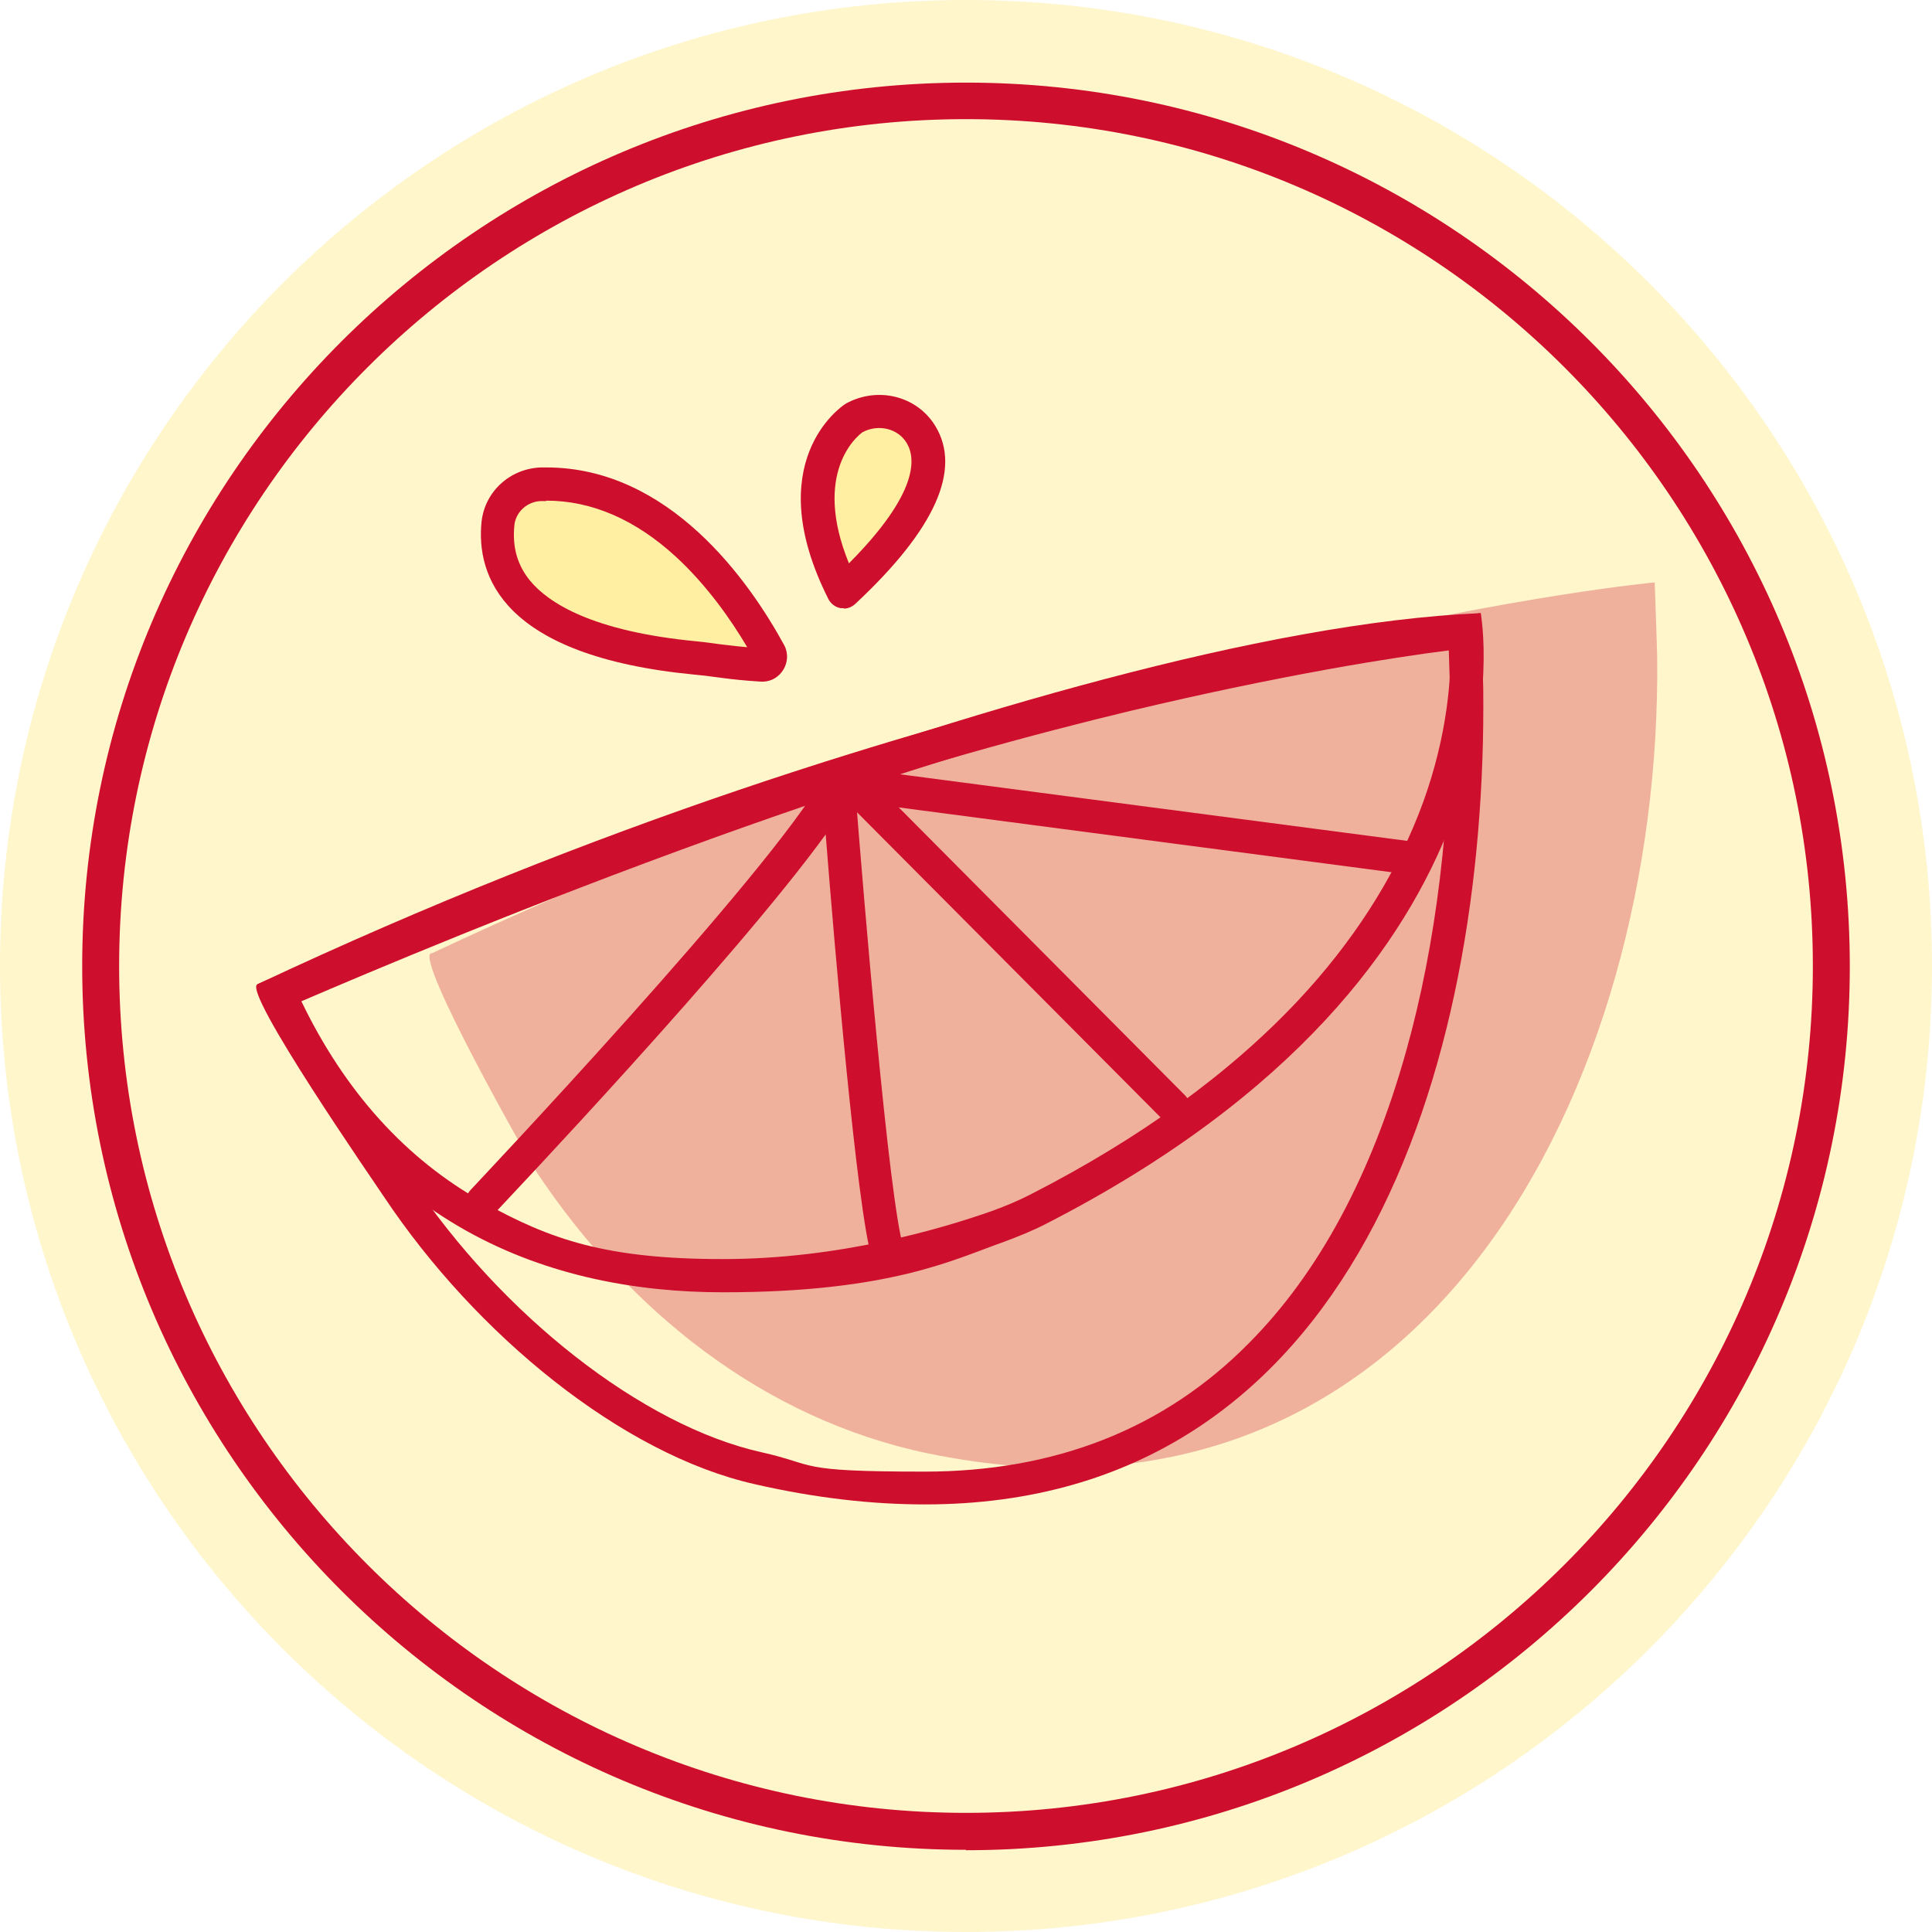
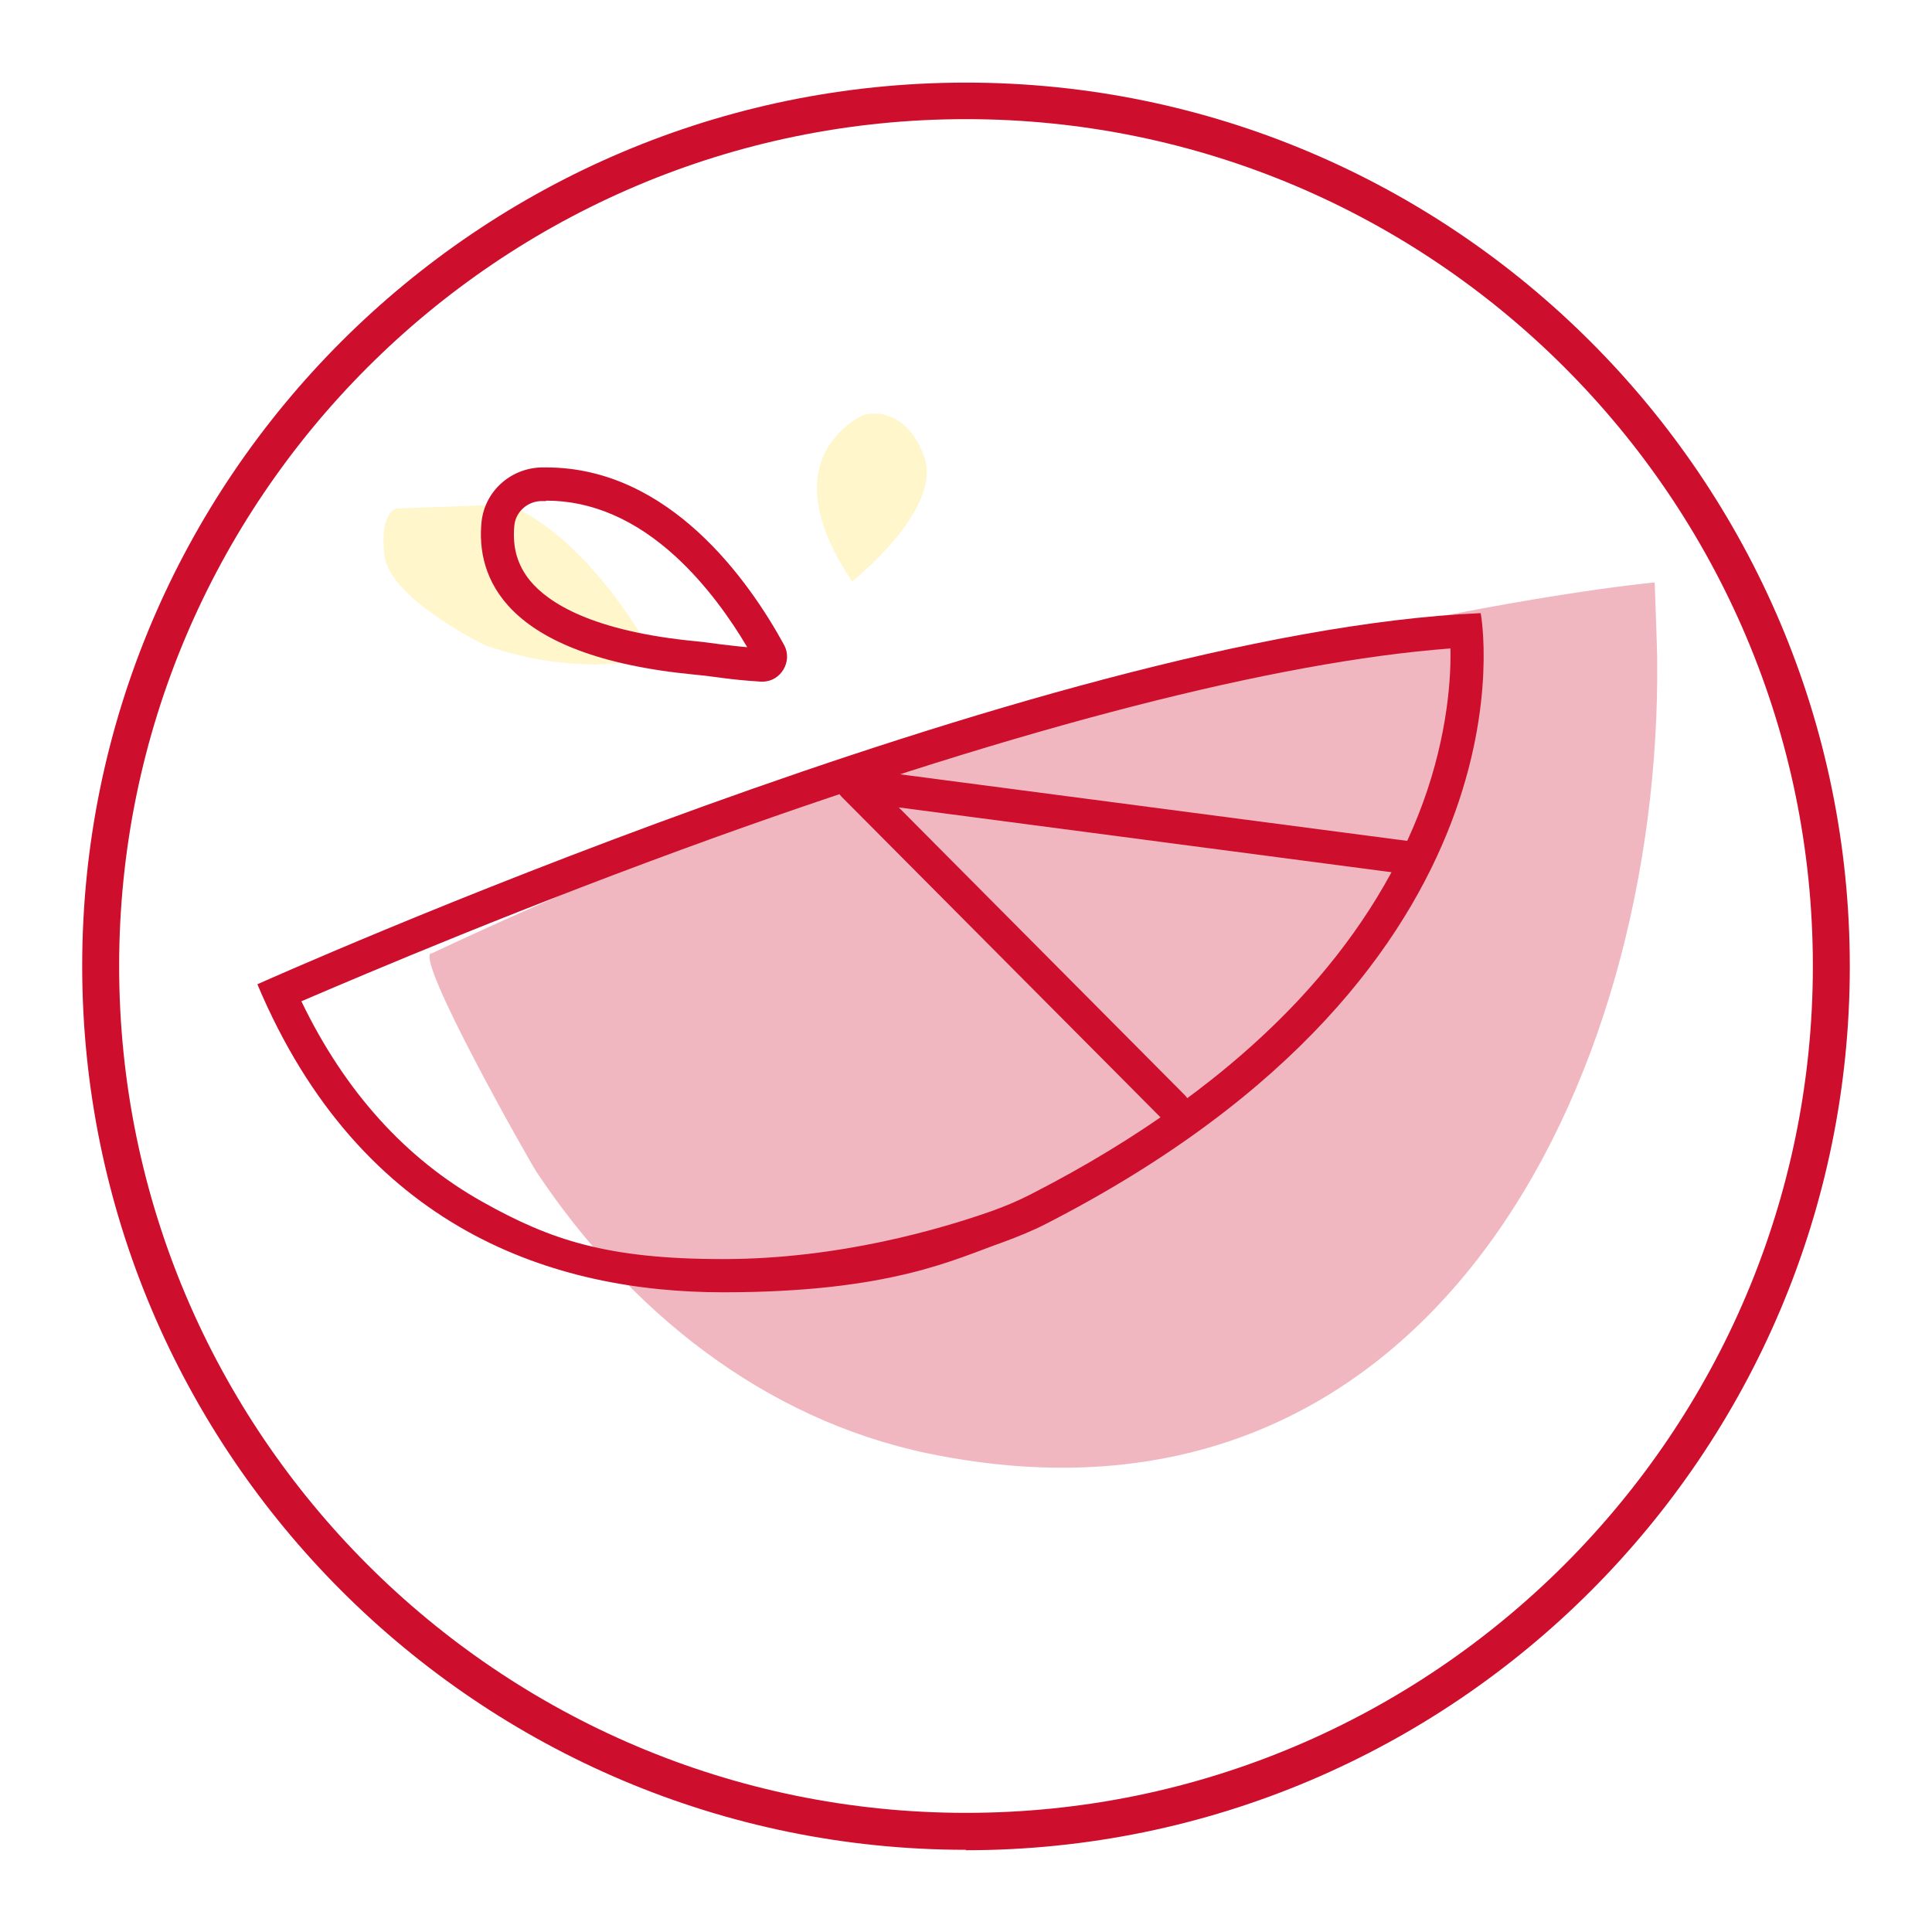
<svg xmlns="http://www.w3.org/2000/svg" viewBox="0 0 465.4 465.4" version="1.1">
  <defs>
    <style>
      .cls-1 {
        fill: #ffd100;
      }

      .cls-2 {
        fill: #ce0e2d;
      }

      .cls-3 {
        opacity: .2;
      }

      .cls-4 {
        opacity: .3;
      }
    </style>
  </defs>
  <g>
    <g id="Art">
      <g>
        <g class="cls-3">
-           <path d="M232.7,465.4c128.5,0,232.7-104.2,232.7-232.7S361.2,0,232.7,0,0,104.2,0,232.7s104.2,232.7,232.7,232.7Z" class="cls-1" />
-         </g>
+           </g>
        <path d="M232.7,445.6c-117.4,0-212.9-95.5-212.9-212.9S115.3,19.9,232.7,19.9s212.9,95.5,212.9,212.9-95.5,212.9-212.9,212.9ZM232.7,28.7C120.2,28.7,28.7,120.2,28.7,232.7s91.5,204,204,204,204-91.5,204-204S345.2,28.7,232.7,28.7Z" class="cls-2" />
        <g class="cls-4">
          <path d="M103.8,229.6c-3.7,1.7,23.6,49.9,25.5,52.8,22.2,33.3,54.5,59.4,94.2,67.7,120.4,24.9,176.8-89.2,175.7-191.6,0-1.6-.6-18.2-.6-18.2,0,0-129.6,11.8-294.7,89.4h0Z" class="cls-2" />
        </g>
        <path d="M349.4,156.2c.2,9.1-1.3,23.8-7.7,40-6.2,15.7-15.9,30.8-28.9,44.7-16.4,17.5-38.1,33.3-64.5,46.8-2.9,1.5-6,2.8-9.3,4-12.2,4.3-36.8,11.6-64.8,11.6s-41.6-4.6-58-13.8c-18.4-10.3-33.1-26.5-43.6-48.3,15.6-6.7,54.2-23.1,100-39.6,73.8-26.5,134.6-42.2,176.8-45.4M356.7,147.7c-105.4,4.5-294.7,89.4-294.7,89.4,25,59.4,71.8,74.2,112.2,74.2s55.8-8,67.5-12.1c3.5-1.3,7-2.7,10.3-4.4,120.7-61.9,104.7-147,104.7-147Z" class="cls-2" />
        <g class="cls-3">
          <path d="M205.2,140.1s22.1-17.4,17.4-30.2c-4.8-12.9-14.4-10-14.4-10,0,0-23.6,9.6-2.9,40.2h0Z" class="cls-1" />
        </g>
-         <path d="M349,156.7c.1,4.2.3,8.5.3,9.3.3,31.2-3.3,61.4-10.6,87.3-8.3,29.6-21,53.3-37.8,70.2-20.3,20.6-46.6,31-78.2,31s-25.5-1.6-39.4-4.7c-28.5-6.4-62.4-32.9-84.3-65.8-.2-.3-.6-.9-1.3-1.9-16.1-23.6-23.1-35.1-26.1-40.7,81.9-37.8,154.2-59,200.9-70.2,36.6-8.7,63.5-12.9,76.3-14.5ZM356.7,147.7s-129.6,11.8-294.7,89.4c-3.7,1.7,28.6,48.3,30.5,51.2,22.2,33.3,57.4,62,89.2,69.2,14.8,3.4,28.5,4.9,41.1,4.9,103.4,0,135.5-105.2,134.5-196.5,0-1.6-.6-18.2-.6-18.2h0Z" class="cls-2" />
        <g class="cls-3">
-           <path d="M122.4,121.5s6.2-9.8,26.8-1c20.7,8.8,35.2,36.9,35.2,36.9,0,0-17.2,5.2-40.6-2.9,0,0-23.1-11.1-24.4-21.7-1.2-10.6,2.9-11.3,2.9-11.3Z" class="cls-1" />
+           <path d="M122.4,121.5c20.7,8.8,35.2,36.9,35.2,36.9,0,0-17.2,5.2-40.6-2.9,0,0-23.1-11.1-24.4-21.7-1.2-10.6,2.9-11.3,2.9-11.3Z" class="cls-1" />
        </g>
-         <path d="M203.2,146.5c-.2,0-.5,0-.7,0-1.2-.2-2.3-1-2.9-2.1-16.7-33,3-46.4,3.9-47,0,0,.2-.1.3-.2,7.7-4.2,17.1-1.8,21.5,5.4,6.4,10.5,0,24.9-19.3,42.9-.8.7-1.7,1.1-2.7,1.1h0ZM207.8,104.1c-1.3.9-12.2,9.8-3.3,31.6,16.9-17,16.1-25.4,13.9-29-2.1-3.5-6.8-4.6-10.6-2.6h0Z" class="cls-2" />
        <path d="M131.6,120.6c11,0,21.5,4.6,31.2,13.5,7.5,6.9,13.3,15.2,17.2,21.8-2.6-.2-4.5-.5-6.5-.7-1.7-.2-3.4-.5-5.6-.7-25.3-2.4-35.8-9.3-40.2-14.6-3.1-3.8-4.3-8.1-3.8-13.3.3-3.3,3.2-5.9,6.6-5.9h1M131.6,112.6h-1.2c-7.4.2-13.6,5.7-14.4,13.1-1.3,12.8,4.7,32.3,51.2,36.8,5.4.5,8.1,1.2,16.1,1.7h.4c4.4,0,7.3-4.9,5.2-8.8-8.4-15.4-27.6-42.8-57.3-42.8h0Z" class="cls-2" />
-         <path d="M213.8,305.7c-1.7,0-3.3-1.1-3.8-2.8-3.5-11.1-9-75.1-11.1-101.9-21.8,30.1-77.1,88.4-79.7,91.2-1.5,1.6-4,1.7-5.7.1-1.6-1.5-1.7-4-.1-5.7.7-.8,72.2-76.3,85.1-99.6.8-1.5,2.6-2.4,4.3-2,1.7.4,3,1.8,3.1,3.6,2.1,27.4,8.3,101,11.7,111.7.7,2.1-.5,4.4-2.6,5-.4.1-.8.2-1.2.2h0Z" class="cls-2" />
        <path d="M282.7,270.7c-1,0-2-.4-2.8-1.2l-77.2-77.6c-1.2-1.2-1.5-3.1-.8-4.6.8-1.5,2.4-2.4,4.1-2.2l134.8,17.7c2.2.3,3.7,2.3,3.4,4.5-.3,2.2-2.3,3.7-4.5,3.4l-123.2-16.2,68.9,69.3c1.6,1.6,1.6,4.1,0,5.7-.8.8-1.8,1.2-2.8,1.2h0Z" class="cls-2" />
      </g>
    </g>
  </g>
</svg>